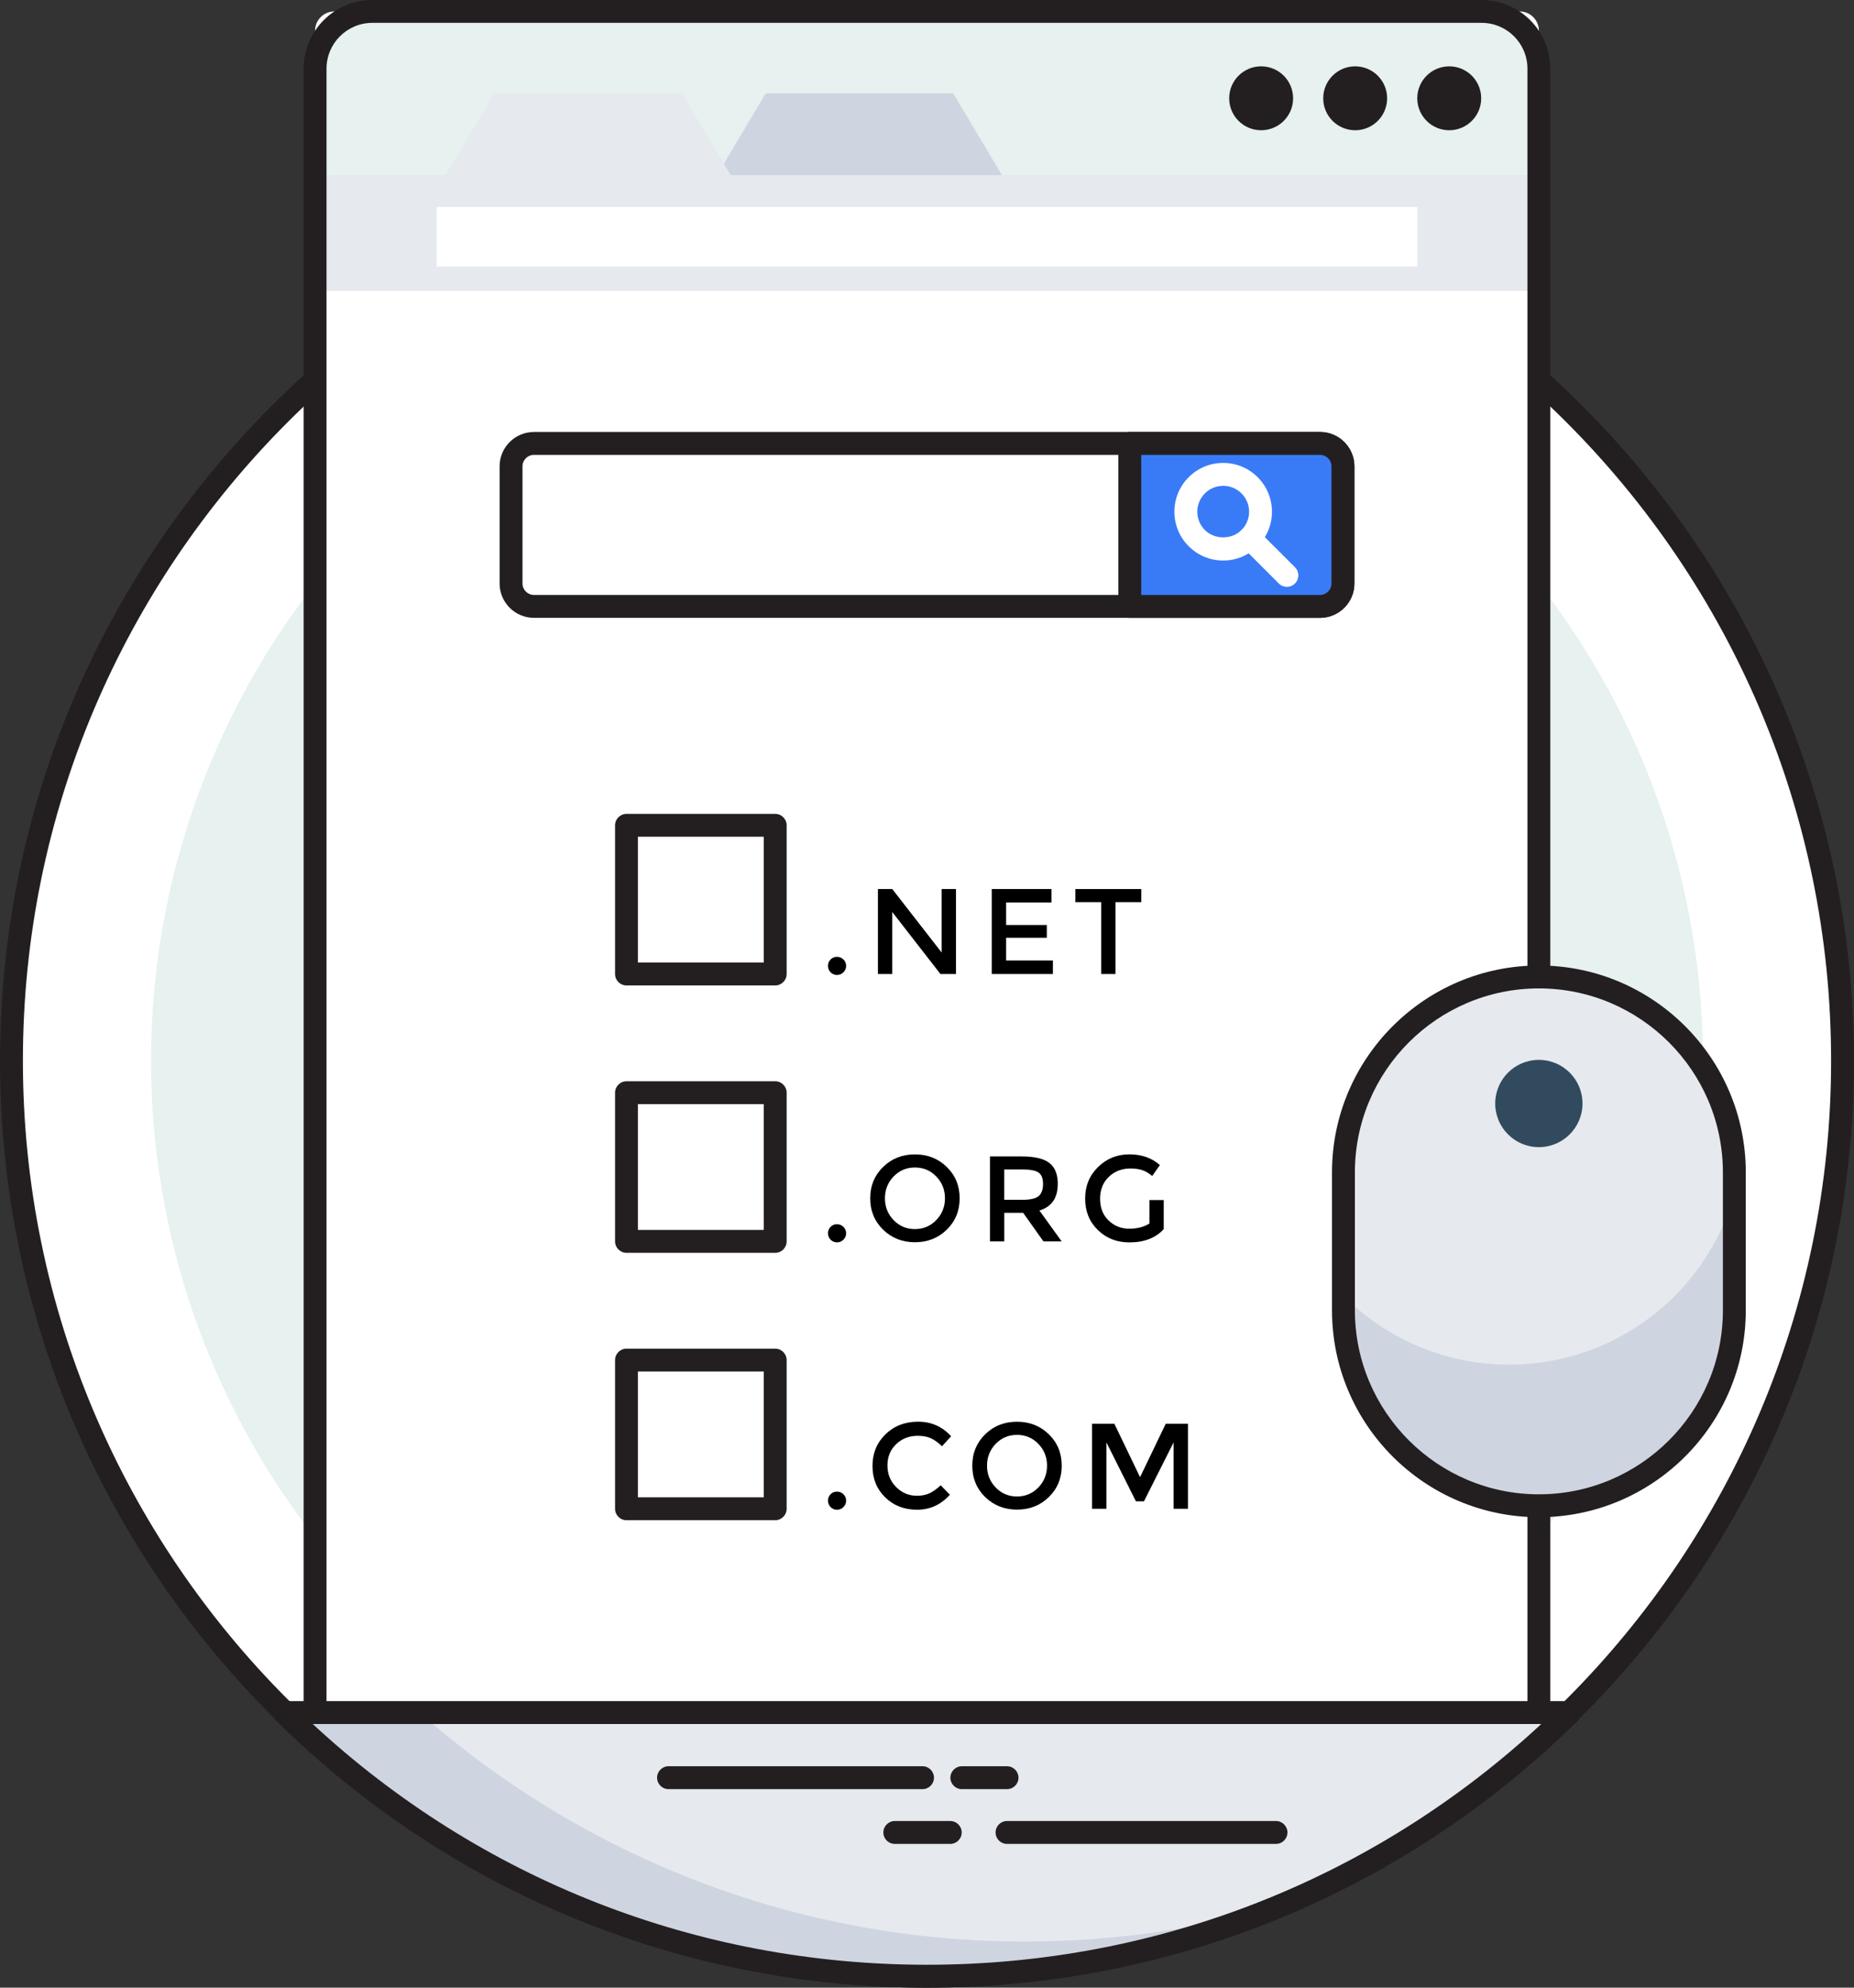
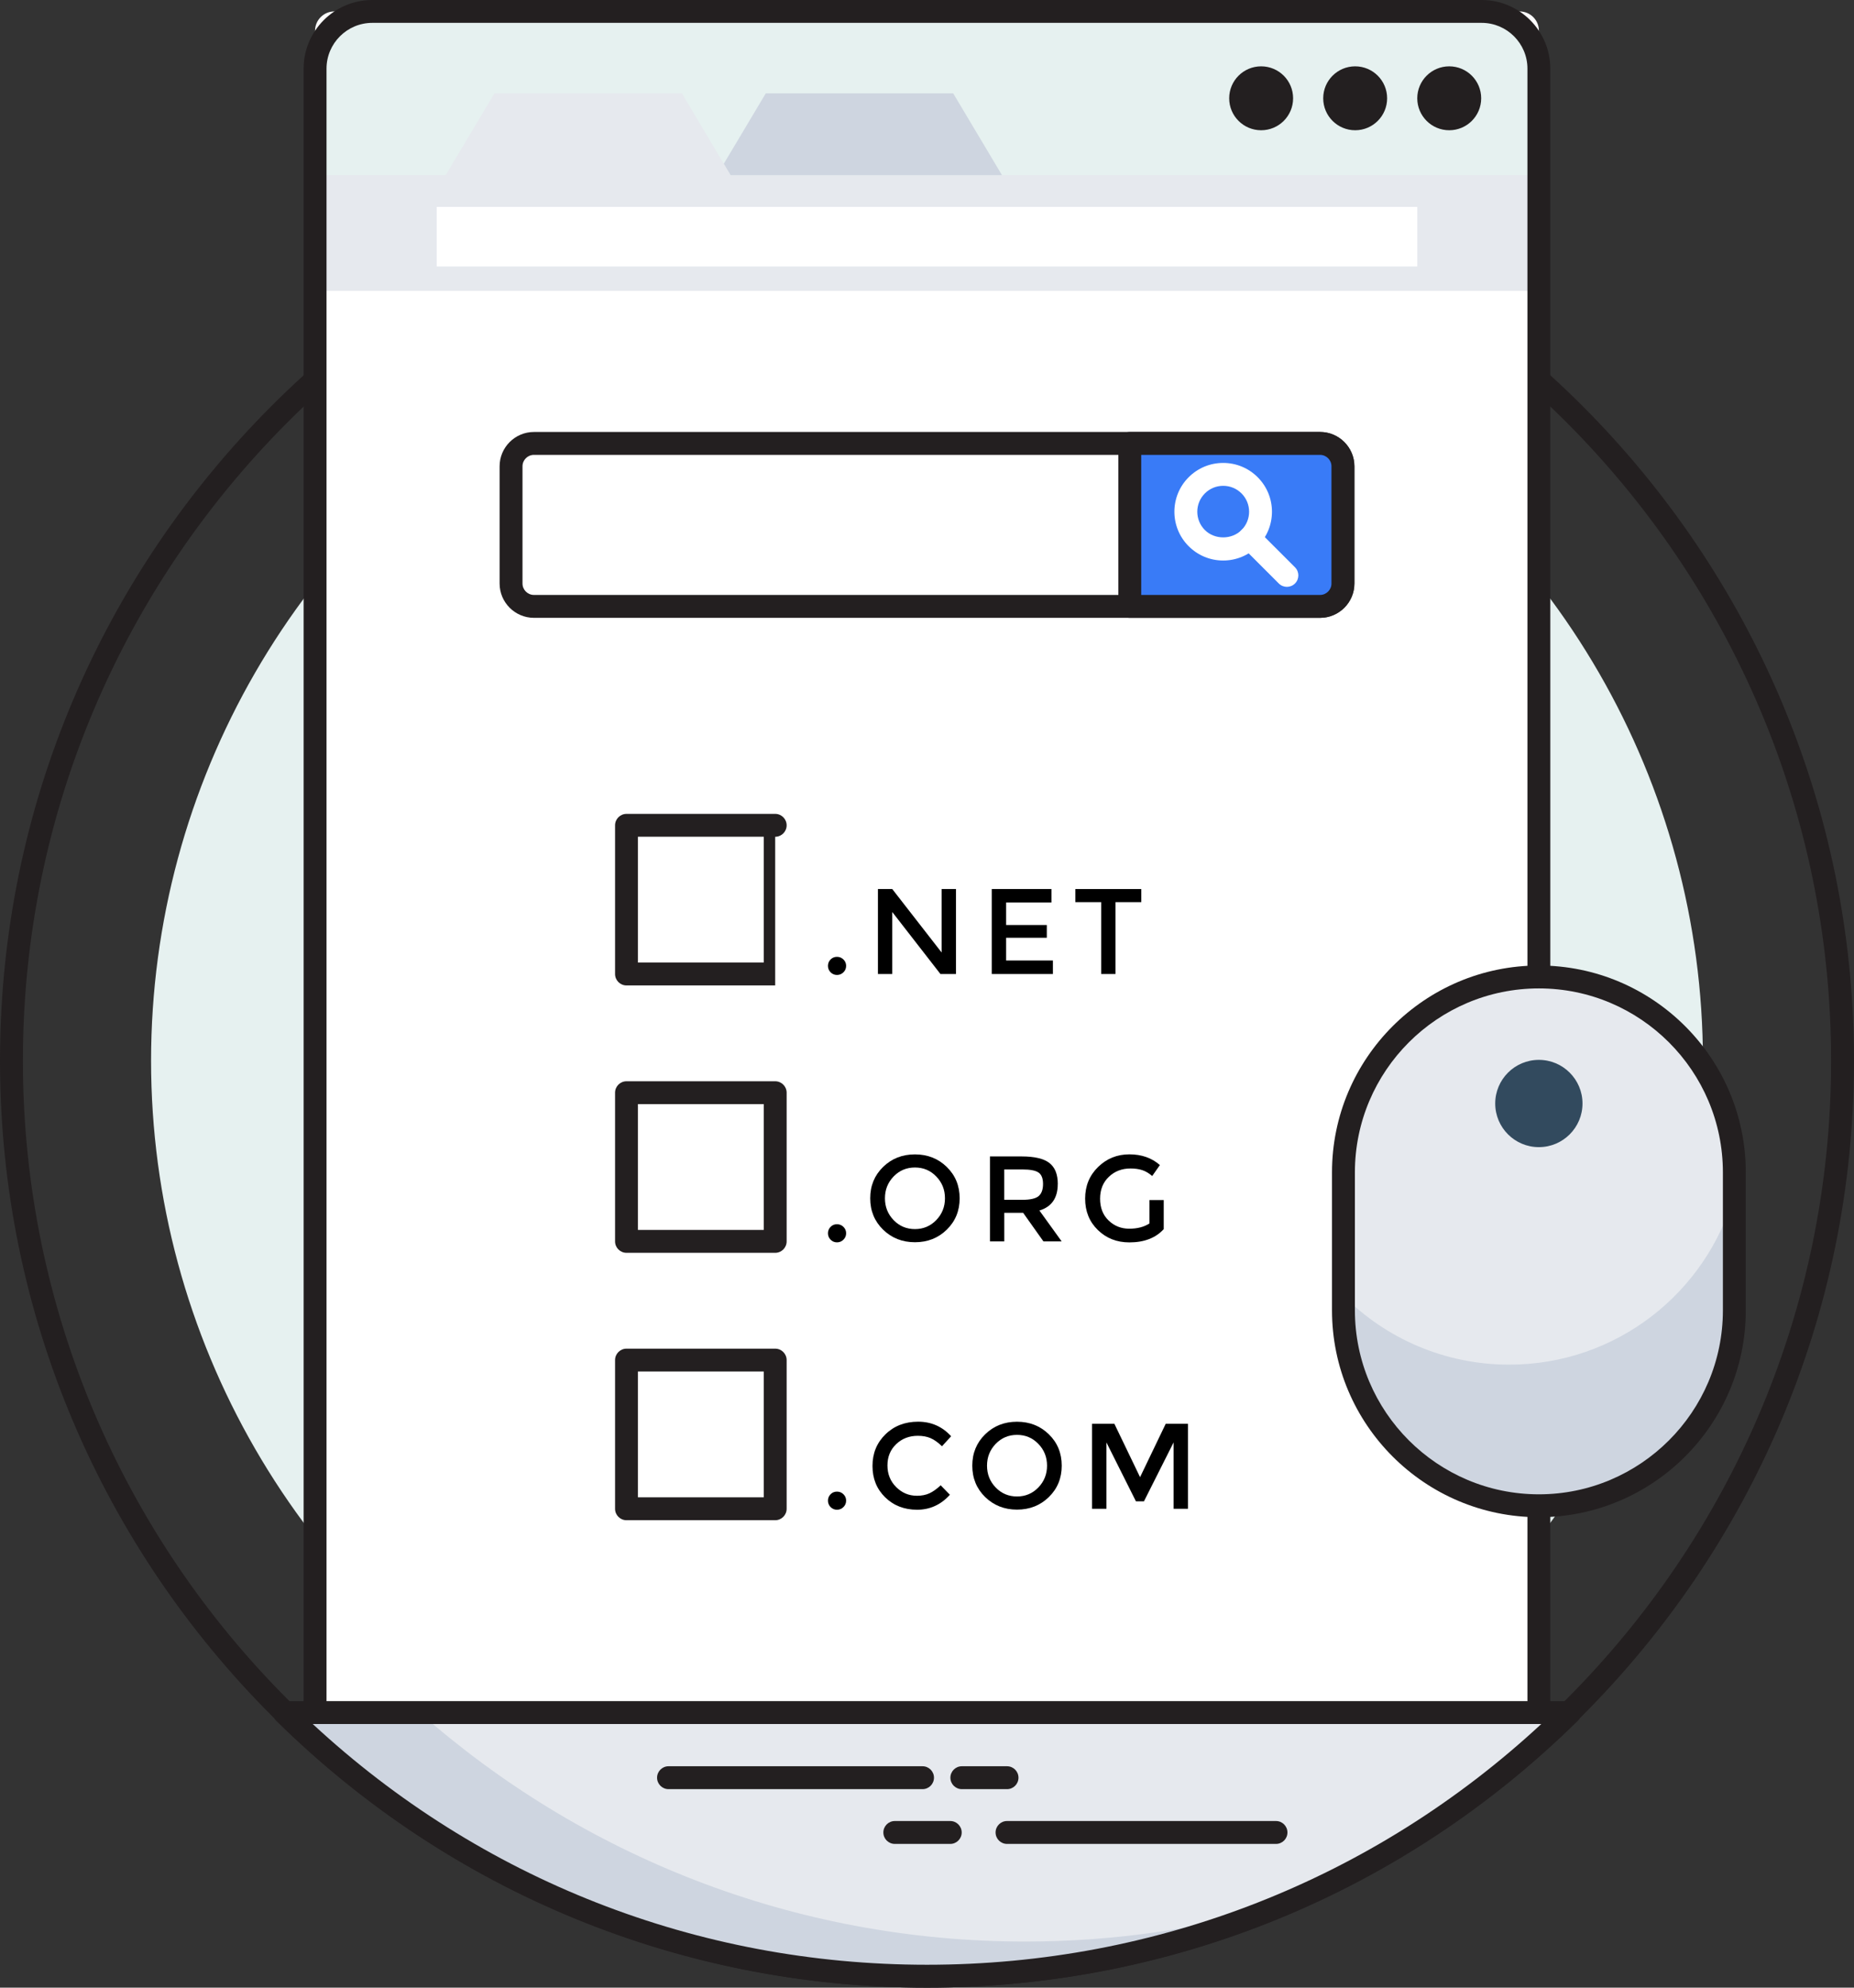
<svg xmlns="http://www.w3.org/2000/svg" id="katman_2" viewBox="0 0 480.94 515.67">
  <rect x="0" y="0" width="480.94" height="515.67" fill="#333333" stroke="none" />
  <defs>
    <style>
      .cls-1 {
        fill: #e6e9ee;
      }

      .cls-2 {
        fill: #231f20;
      }

      .cls-3 {
        fill: #fff;
      }

      .cls-4 {
        fill: #ff7058;
      }

      .cls-5 {
        fill: #397bf7;
      }

      .cls-6 {
        fill: #e6f1f0;
      }

      .cls-7 {
        fill: #324a5e;
      }

      .cls-8 {
        fill: #ced5e0;
      }
    </style>
  </defs>
  <g id="Layer_1">
    <g>
      <g>
-         <circle class="cls-3" cx="240.47" cy="275.2" r="237.5" />
        <path class="cls-2" d="M240.47,515.67C107.87,515.67,0,407.79,0,275.2S107.87,34.73,240.47,34.73s240.47,107.87,240.47,240.47-107.87,240.47-240.47,240.47ZM240.47,40.67C111.15,40.67,5.94,145.88,5.94,275.2s105.21,234.53,234.53,234.53,234.53-105.21,234.53-234.53S369.79,40.67,240.47,40.67Z" />
      </g>
      <circle class="cls-6" cx="240.47" cy="275.2" r="201.28" />
      <path class="cls-8" d="M73.72,444.3c42.88,42.29,101.76,68.4,166.75,68.4s123.86-26.11,166.75-68.4H73.72Z" />
      <path class="cls-1" d="M108.85,444.3c41.87,36.96,96.85,59.41,157.09,59.41,23.01,0,45.25-3.29,66.29-9.4,28.16-11.81,53.57-28.89,74.98-50.01H108.85Z" />
      <path class="cls-2" d="M240.47,515.67c-63.59,0-123.55-24.59-168.83-69.25-.86-.85-1.12-2.13-.66-3.24.46-1.11,1.54-1.84,2.75-1.84h333.49c1.2,0,2.29.73,2.75,1.84.46,1.11.2,2.39-.66,3.24-45.28,44.66-105.24,69.25-168.83,69.25ZM81.12,447.27c43.49,40.33,99.79,62.46,159.35,62.46s115.86-22.13,159.35-62.46H81.12Z" />
      <path class="cls-2" d="M239.31,464.17h-65.89c-1.64,0-2.97-1.33-2.97-2.97s1.33-2.97,2.97-2.97h65.89c1.64,0,2.97,1.33,2.97,2.97s-1.33,2.97-2.97,2.97Z" />
      <path class="cls-2" d="M261.23,464.17h-11.72c-1.64,0-2.97-1.33-2.97-2.97s1.33-2.97,2.97-2.97h11.72c1.64,0,2.97,1.33,2.97,2.97s-1.33,2.97-2.97,2.97Z" />
      <path class="cls-2" d="M246.5,478.38h-14.38c-1.64,0-2.97-1.33-2.97-2.97s1.33-2.97,2.97-2.97h14.38c1.64,0,2.97,1.33,2.97,2.97s-1.33,2.97-2.97,2.97Z" />
      <path class="cls-2" d="M331,478.38h-69.77c-1.64,0-2.97-1.33-2.97-2.97s1.33-2.97,2.97-2.97h69.77c1.64,0,2.97,1.33,2.97,2.97s-1.33,2.97-2.97,2.97Z" />
      <path class="cls-3" d="M86.73,2.97h307.47c2.76,0,5,2.24,5,5v436.33H81.73V7.97c0-2.76,2.24-5,5-5Z" />
      <path class="cls-1" d="M399.2,75.45V16.24c0-7.33-5.94-13.27-13.27-13.27H95c-7.33,0-13.27,5.94-13.27,13.27v59.22h317.47Z" />
      <path class="cls-6" d="M399.21,16.25v29.19h-209.69l-12.63-21.23h-48.62l-12.66,21.23h-33.89v-29.19c0-7.35,5.94-13.27,13.27-13.27h290.95c7.32,0,13.27,5.92,13.27,13.27Z" />
      <path class="cls-2" d="M399.2,447.27H81.73c-1.64,0-2.97-1.33-2.97-2.97V17.81c0-9.82,7.99-17.81,17.81-17.81h287.78c9.82,0,17.81,7.99,17.81,17.81v426.49c0,1.64-1.33,2.97-2.97,2.97ZM84.7,441.33h311.53V17.81c0-6.55-5.33-11.88-11.88-11.88H96.58c-6.55,0-11.88,5.33-11.88,11.88v423.52Z" />
      <polygon class="cls-8" points="198.65 24.21 187.76 42.48 189.53 45.44 259.92 45.44 247.26 24.21 198.65 24.21" />
      <rect class="cls-3" x="113.28" y="53.67" width="254.37" height="15.47" />
      <path class="cls-2" d="M384.23,25.5c0,4.58-3.71,8.29-8.29,8.29s-8.29-3.71-8.29-8.29,3.71-8.29,8.29-8.29,8.29,3.71,8.29,8.29Z" />
      <path class="cls-2" d="M359.83,25.5c0,4.58-3.71,8.29-8.29,8.29s-8.29-3.71-8.29-8.29,3.71-8.29,8.29-8.29,8.29,3.71,8.29,8.29Z" />
      <path class="cls-2" d="M335.44,25.5c0,4.58-3.71,8.29-8.29,8.29s-8.29-3.71-8.29-8.29,3.71-8.29,8.29-8.29,8.29,3.71,8.29,8.29Z" />
      <g>
        <rect class="cls-3" x="162.51" y="214.11" width="38.57" height="38.57" />
-         <path class="cls-2" d="M201.09,255.66h-38.57c-1.64,0-2.97-1.33-2.97-2.97v-38.57c0-1.64,1.33-2.97,2.97-2.97h38.57c1.64,0,2.97,1.33,2.97,2.97v38.57c0,1.64-1.33,2.97-2.97,2.97ZM165.48,249.72h32.64v-32.64h-32.64v32.64Z" />
+         <path class="cls-2" d="M201.09,255.66h-38.57c-1.64,0-2.97-1.33-2.97-2.97v-38.57c0-1.64,1.33-2.97,2.97-2.97h38.57c1.64,0,2.97,1.33,2.97,2.97c0,1.64-1.33,2.97-2.97,2.97ZM165.48,249.72h32.64v-32.64h-32.64v32.64Z" />
      </g>
      <g>
        <rect class="cls-3" x="162.51" y="283.49" width="38.57" height="38.57" />
        <path class="cls-2" d="M201.09,325.03h-38.57c-1.64,0-2.97-1.33-2.97-2.97v-38.57c0-1.64,1.33-2.97,2.97-2.97h38.57c1.64,0,2.97,1.33,2.97,2.97v38.57c0,1.64-1.33,2.97-2.97,2.97ZM165.48,319.09h32.64v-32.64h-32.64v32.64Z" />
      </g>
      <g>
        <rect class="cls-3" x="162.51" y="352.86" width="38.57" height="38.57" />
        <path class="cls-2" d="M201.09,394.4h-38.57c-1.64,0-2.97-1.33-2.97-2.97v-38.57c0-1.64,1.33-2.97,2.97-2.97h38.57c1.64,0,2.97,1.33,2.97,2.97v38.57c0,1.64-1.33,2.97-2.97,2.97ZM165.48,388.46h32.64v-32.64h-32.64v32.64Z" />
      </g>
      <g>
        <path d="M215.46,252.25c-.45-.46-.68-1.02-.68-1.67s.23-1.2.68-1.66c.45-.45,1-.68,1.66-.68s1.21.23,1.67.68c.46.45.7,1,.7,1.66s-.23,1.21-.7,1.67c-.46.46-1.02.69-1.67.69s-1.2-.23-1.66-.69Z" />
        <path d="M244.27,230.65h3.72v22.04h-4.04l-12.49-16.08v16.08h-3.72v-22.04h3.72l12.8,16.46v-16.46Z" />
        <path d="M272.75,230.65v3.5h-11.76v5.83h10.56v3.31h-10.56v5.9h12.14v3.5h-15.86v-22.04h15.48Z" />
        <path d="M289.37,234.05v18.64h-3.72v-18.64h-6.69v-3.4h17.09v3.4h-6.69Z" />
      </g>
      <g>
        <path d="M215.46,321.62c-.45-.46-.68-1.02-.68-1.67s.23-1.2.68-1.66,1-.68,1.66-.68,1.21.23,1.67.68c.46.45.7,1,.7,1.66s-.23,1.21-.7,1.67c-.46.46-1.02.69-1.67.69s-1.2-.23-1.66-.69Z" />
        <path d="M245.6,319.02c-2.23,2.18-4.98,3.26-8.26,3.26s-6.03-1.09-8.26-3.26c-2.23-2.18-3.34-4.89-3.34-8.14s1.11-5.96,3.34-8.13c2.23-2.18,4.98-3.26,8.26-3.26s6.04,1.09,8.26,3.26c2.23,2.18,3.34,4.89,3.34,8.13s-1.11,5.96-3.34,8.14ZM242.87,305.22c-1.5-1.56-3.35-2.33-5.53-2.33s-4.03.78-5.53,2.33c-1.5,1.56-2.25,3.44-2.25,5.66s.75,4.11,2.25,5.66c1.5,1.56,3.35,2.33,5.53,2.33s4.03-.78,5.53-2.33c1.5-1.56,2.26-3.44,2.26-5.66s-.75-4.1-2.26-5.66Z" />
        <path d="M274.39,307.17c0,3.64-1.59,5.93-4.76,6.88l5.77,8.01h-4.73l-5.26-7.41h-4.89v7.41h-3.72v-22.04h8.2c3.36,0,5.77.57,7.22,1.7,1.45,1.13,2.18,2.95,2.18,5.45ZM269.44,310.3c.76-.65,1.13-1.7,1.13-3.14s-.39-2.43-1.17-2.96c-.78-.54-2.17-.8-4.16-.8h-4.73v7.88h4.64c2.1,0,3.53-.33,4.29-.98Z" />
        <path d="M298.16,311.34h3.72v7.54c-2.08,2.29-5.06,3.44-8.92,3.44-3.26,0-5.99-1.07-8.18-3.22-2.2-2.14-3.29-4.86-3.29-8.14s1.12-6.01,3.36-8.2c2.24-2.19,4.95-3.28,8.12-3.28s5.81.93,7.91,2.78l-1.99,2.84c-.86-.74-1.73-1.25-2.6-1.53-.87-.28-1.88-.42-3.04-.42-2.23,0-4.1.72-5.61,2.16-1.51,1.44-2.27,3.33-2.27,5.68s.73,4.23,2.21,5.65c1.47,1.42,3.25,2.13,5.35,2.13s3.84-.45,5.25-1.36v-6.05Z" />
      </g>
      <g>
        <path d="M215.46,390.99c-.45-.46-.68-1.02-.68-1.67s.23-1.2.68-1.66,1-.68,1.66-.68,1.21.23,1.67.68c.46.45.7,1,.7,1.66s-.23,1.21-.7,1.67c-.46.46-1.02.69-1.67.69s-1.2-.23-1.66-.69Z" />
        <path d="M237.81,388.06c1.28,0,2.39-.22,3.31-.65.92-.43,1.89-1.12,2.9-2.07l2.39,2.46c-2.33,2.58-5.17,3.88-8.5,3.88s-6.1-1.07-8.29-3.22c-2.2-2.15-3.29-4.86-3.29-8.14s1.12-6.01,3.36-8.2c2.24-2.19,5.07-3.28,8.48-3.28s6.27,1.26,8.56,3.78l-2.37,2.59c-1.05-1.01-2.04-1.71-2.98-2.11-.93-.4-2.03-.6-3.29-.6-2.23,0-4.1.72-5.61,2.16-1.51,1.44-2.27,3.28-2.27,5.52s.75,4.11,2.25,5.61c1.5,1.5,3.28,2.26,5.35,2.26Z" />
        <path d="M272.08,388.39c-2.23,2.18-4.98,3.26-8.26,3.26s-6.03-1.09-8.26-3.26c-2.23-2.18-3.34-4.89-3.34-8.14s1.11-5.96,3.34-8.14c2.23-2.18,4.98-3.26,8.26-3.26s6.04,1.09,8.26,3.26c2.23,2.18,3.34,4.89,3.34,8.14s-1.11,5.96-3.34,8.14ZM269.35,374.59c-1.5-1.56-3.35-2.33-5.53-2.33s-4.03.78-5.53,2.33c-1.5,1.56-2.25,3.44-2.25,5.66s.75,4.11,2.25,5.66c1.5,1.56,3.35,2.33,5.53,2.33s4.03-.78,5.53-2.33c1.5-1.56,2.26-3.44,2.26-5.66s-.75-4.1-2.26-5.66Z" />
        <path d="M287,391.43h-3.72v-22.04h5.8l6.66,13.84,6.65-13.84h5.77v22.04h-3.72v-17.22l-7.69,15.29h-2.08l-7.66-15.29v17.22Z" />
      </g>
      <g>
        <rect class="cls-3" x="132.57" y="115.04" width="215.79" height="42.28" rx="2" ry="2" />
        <path class="cls-2" d="M342.43,160.29h-203.92c-4.91,0-8.91-4-8.91-8.91v-30.4c0-4.91,4-8.91,8.91-8.91h203.92c4.91,0,8.91,4,8.91,8.91v30.4c0,4.91-4,8.91-8.91,8.91ZM138.51,118.01c-1.64,0-2.97,1.33-2.97,2.97v30.4c0,1.64,1.33,2.97,2.97,2.97h203.92c1.64,0,2.97-1.33,2.97-2.97v-30.4c0-1.64-1.33-2.97-2.97-2.97h-203.92Z" />
      </g>
      <g>
        <path class="cls-5" d="M293.08,115.04v42.28h49.35c3.28,0,5.94-2.66,5.94-5.94v-30.4c0-3.28-2.66-5.94-5.94-5.94h-49.35Z" />
        <path class="cls-2" d="M342.43,160.29h-49.35c-1.64,0-2.97-1.33-2.97-2.97v-42.28c0-1.64,1.33-2.97,2.97-2.97h49.35c4.91,0,8.91,4,8.91,8.91v30.4c0,4.91-4,8.91-8.91,8.91ZM296.04,154.35h46.38c1.64,0,2.97-1.33,2.97-2.97v-30.4c0-1.64-1.33-2.97-2.97-2.97h-46.38v36.34Z" />
      </g>
      <g>
        <path class="cls-5" d="M324.16,125.91c3.78,3.78,3.78,9.92,0,13.7-3.78,3.78-9.92,3.78-13.7,0-3.78-3.78-3.78-9.92,0-13.7s9.92-3.78,13.7,0Z" />
        <path class="cls-3" d="M317.3,145.42c-3.38,0-6.56-1.32-8.95-3.71-4.94-4.93-4.94-12.97,0-17.9,2.39-2.39,5.57-3.71,8.95-3.71s6.56,1.32,8.95,3.71c4.94,4.94,4.94,12.97,0,17.9-2.39,2.39-5.57,3.71-8.95,3.71ZM317.3,126.04c-1.8,0-3.48.7-4.75,1.97-2.62,2.62-2.62,6.88,0,9.5,2.54,2.54,6.97,2.54,9.51,0,2.62-2.62,2.62-6.88,0-9.5-1.27-1.27-2.96-1.97-4.75-1.97Z" />
      </g>
      <g>
        <line class="cls-4" x1="324.16" y1="139.62" x2="333.83" y2="149.29" />
        <path class="cls-3" d="M333.83,152.25c-.76,0-1.52-.29-2.1-.87l-9.67-9.67c-1.16-1.16-1.16-3.04,0-4.2,1.16-1.16,3.04-1.16,4.2,0l9.67,9.67c1.16,1.16,1.16,3.04,0,4.2-.58.58-1.34.87-2.1.87Z" />
      </g>
      <g>
        <path class="cls-1" d="M399.2,390.65h0c-28,0-50.7-22.7-50.7-50.7v-35.79c0-28,22.7-50.7,50.7-50.7h0c28,0,50.7,22.7,50.7,50.7v35.79c0,28-22.7,50.7-50.7,50.7Z" />
        <path class="cls-8" d="M449.9,309.77v30.19c0,28-22.7,50.7-50.7,50.7s-50.7-22.7-50.7-50.7v-3.78c11,11.03,26.21,17.86,42.99,17.86,27.83,0,51.26-18.72,58.41-44.26Z" />
        <path class="cls-2" d="M399.2,393.62c-29.59,0-53.67-24.07-53.67-53.67v-35.79c0-29.59,24.08-53.67,53.67-53.67s53.67,24.07,53.67,53.67v35.79c0,29.59-24.08,53.67-53.67,53.67ZM399.2,256.43c-26.32,0-47.73,21.41-47.73,47.73v35.79c0,26.32,21.41,47.73,47.73,47.73s47.73-21.41,47.73-47.73v-35.79c0-26.32-21.41-47.73-47.73-47.73Z" />
        <path class="cls-7" d="M410.51,286.29c0,6.25-5.07,11.32-11.32,11.32s-11.32-5.07-11.32-11.32,5.07-11.32,11.32-11.32,11.32,5.07,11.32,11.32Z" />
      </g>
    </g>
  </g>
</svg>